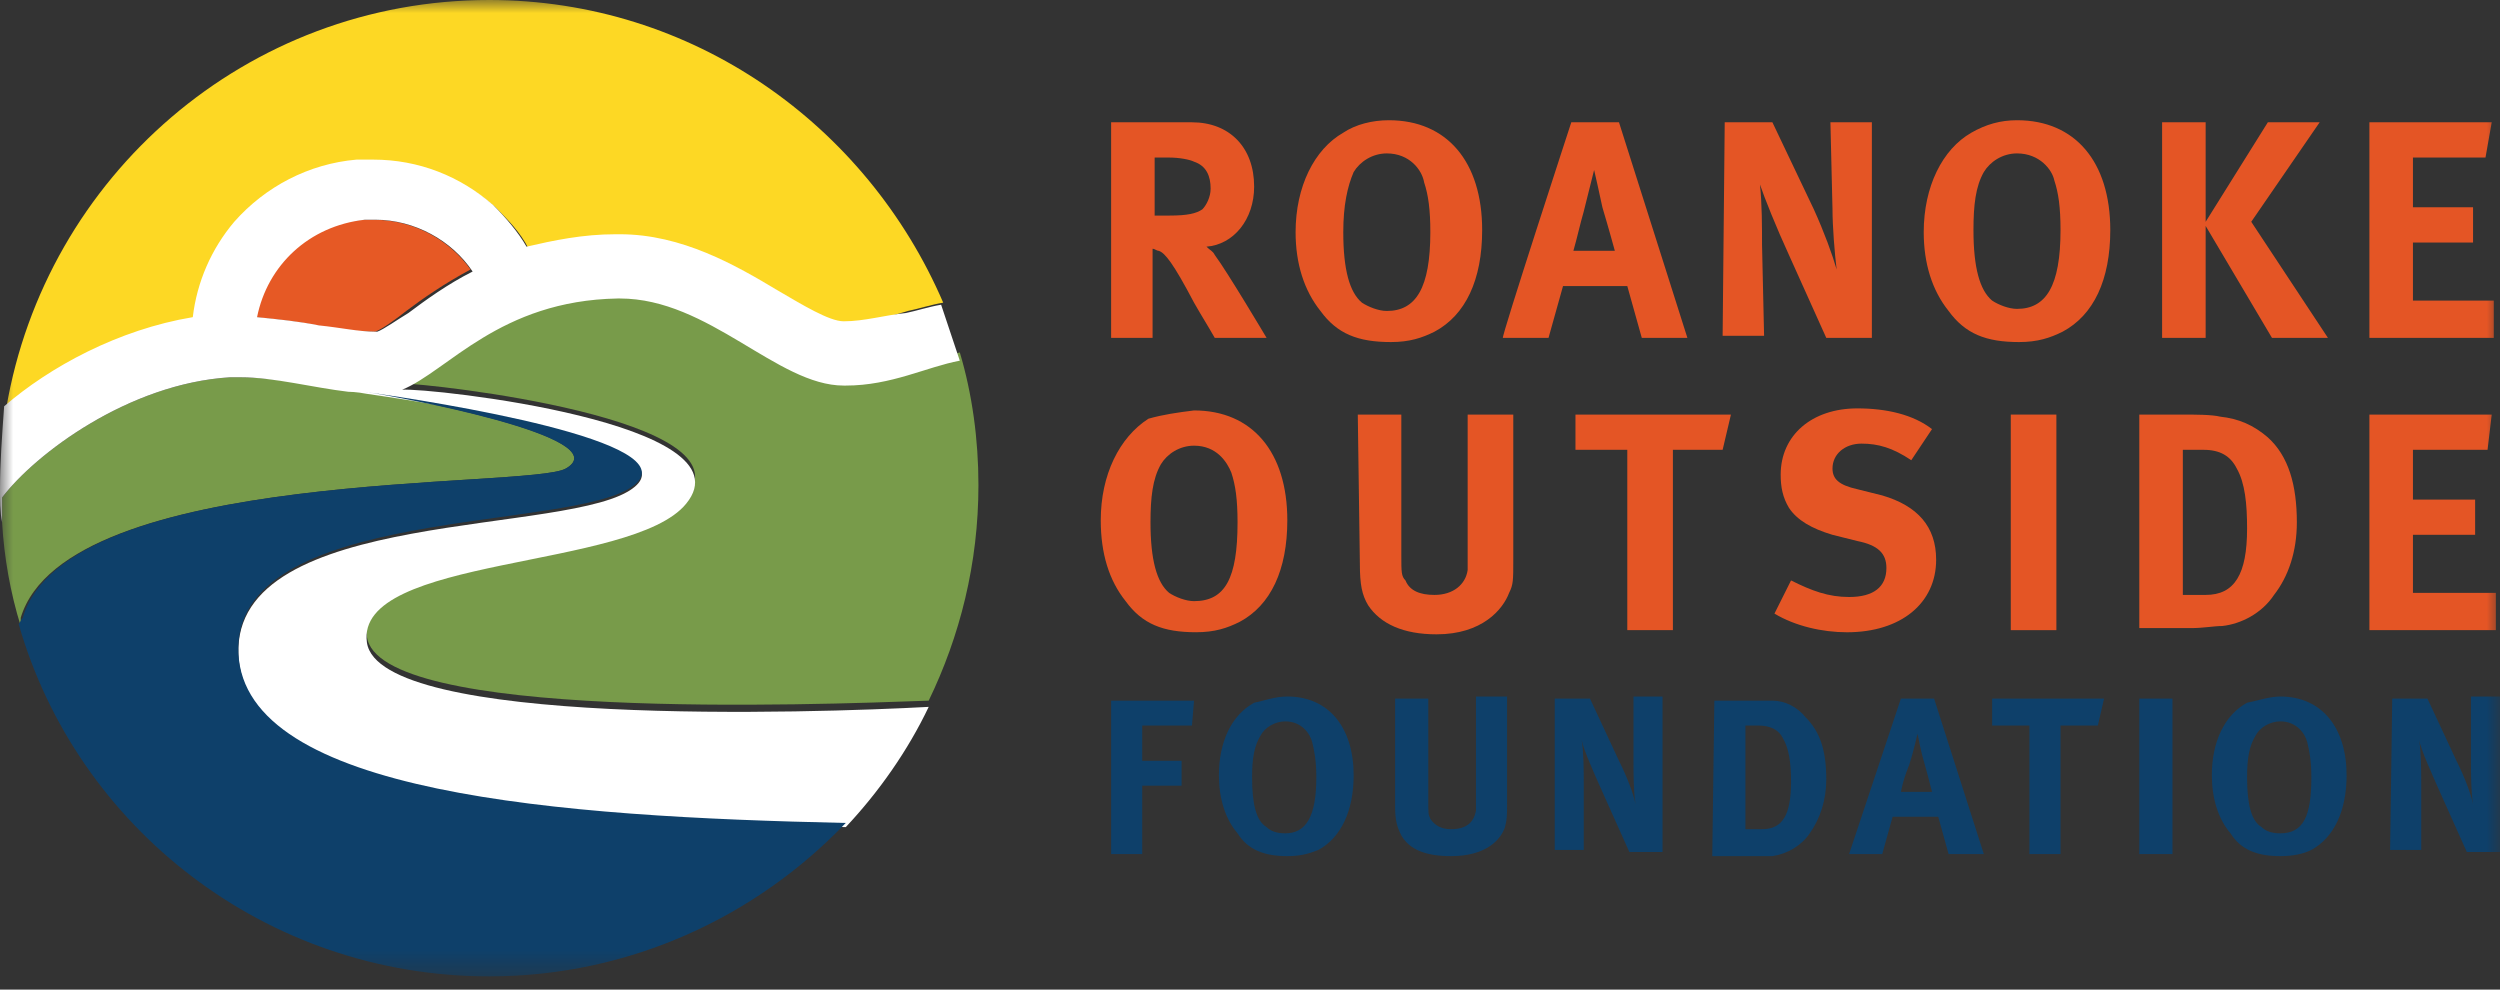
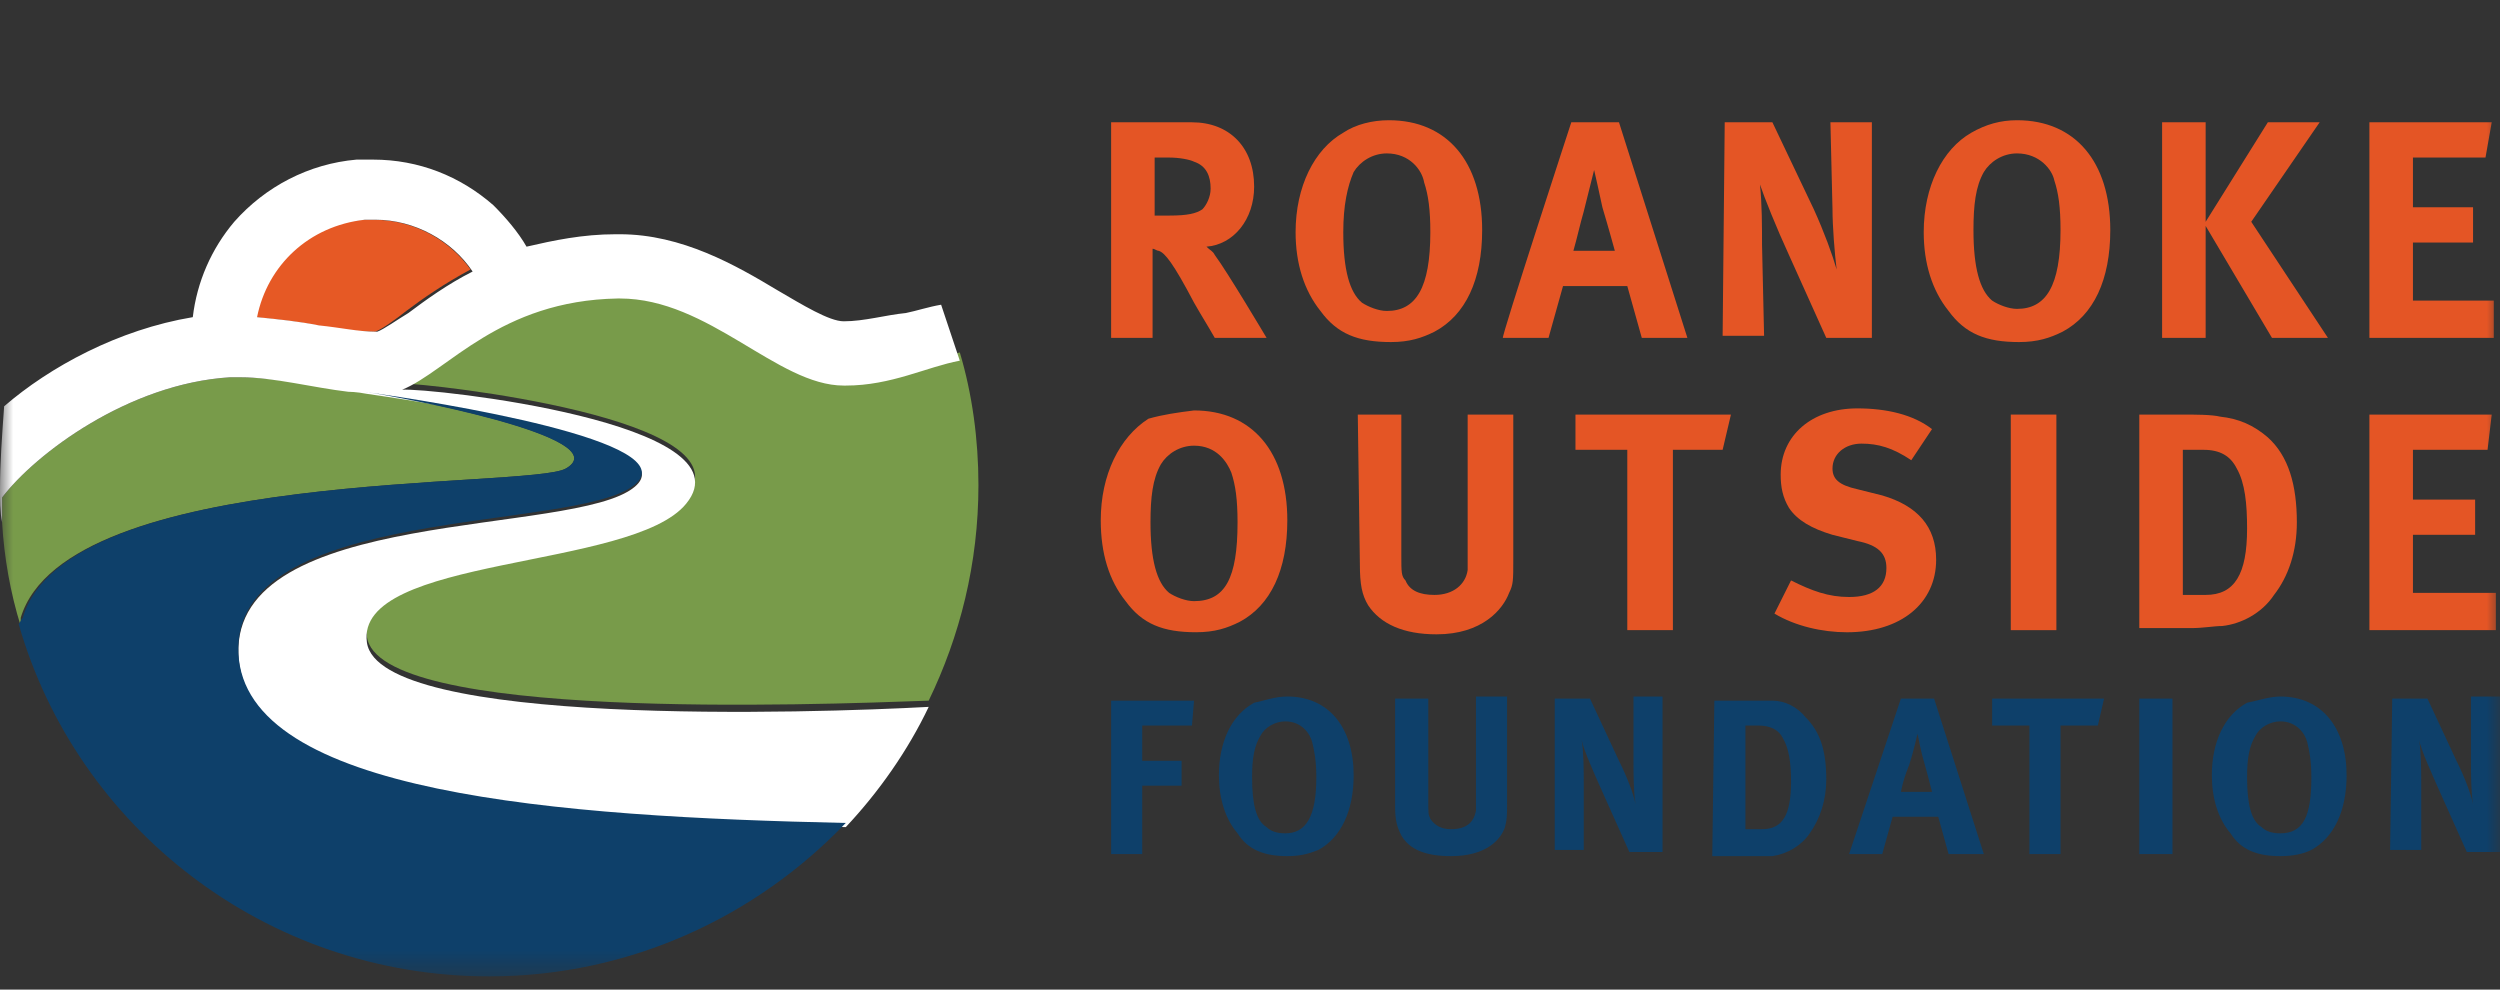
<svg xmlns="http://www.w3.org/2000/svg" width="96" height="38" viewBox="0 0 96 38" fill="none">
  <rect x="0" y="0" width="96" height="38" fill="#333333" stroke="none" />
  <g style="mix-blend-mode:luminosity" clip-path="url(#clip0_3_25493)">
    <mask id="mask0_3_25493" style="mask-type:luminance" maskUnits="userSpaceOnUse" x="0" y="0" width="96" height="38">
      <path d="M96 0H0V37.572H96V0Z" fill="white" />
    </mask>
    <g mask="url(#mask0_3_25493)">
      <path d="M42.667 4.696H45.771C47.204 4.696 48.159 5.652 48.159 7.164C48.159 8.438 47.363 9.393 46.328 9.472C46.488 9.632 46.567 9.632 46.647 9.791C47.124 10.428 48.637 12.975 48.637 12.975H46.647C46.328 12.418 46.169 12.179 45.851 11.622C45.055 10.109 44.736 9.711 44.498 9.632C44.418 9.632 44.338 9.552 44.259 9.552V12.975H42.667V4.696ZM44.338 6.05V8.278H44.896C45.612 8.278 45.93 8.199 46.169 8.04C46.328 7.88 46.488 7.562 46.488 7.244C46.488 6.766 46.328 6.368 45.851 6.209C45.692 6.129 45.294 6.05 44.896 6.05H44.338Z" fill="#E45525" />
      <path d="M53.333 4.617C55.562 4.617 56.915 6.209 56.915 8.836C56.915 10.746 56.279 12.1 55.085 12.737C54.607 12.975 54.129 13.135 53.413 13.135C52.139 13.135 51.343 12.816 50.706 11.941C50.07 11.145 49.751 10.11 49.751 8.916C49.751 7.164 50.468 5.732 51.582 5.095C52.06 4.776 52.697 4.617 53.333 4.617ZM53.254 5.891C52.697 5.891 52.219 6.209 51.98 6.607C51.741 7.164 51.582 7.881 51.582 8.916C51.582 10.348 51.821 11.224 52.298 11.622C52.537 11.781 52.935 11.941 53.254 11.941C54.368 11.941 54.925 11.065 54.925 8.916C54.925 8.04 54.846 7.483 54.687 7.005C54.607 6.528 54.129 5.891 53.254 5.891Z" fill="#E45525" />
      <path d="M60.338 4.696H62.169L64.796 12.975H63.045L62.488 10.985H60.02L59.463 12.975H57.711C57.632 12.975 60.338 4.696 60.338 4.696ZM60.418 9.632H62.01C62.01 9.632 61.771 8.756 61.532 7.96C61.453 7.562 61.214 6.527 61.214 6.527C61.214 6.527 60.975 7.482 60.816 8.119C60.657 8.676 60.577 9.074 60.418 9.632Z" fill="#E45525" />
      <path d="M66.229 4.696H68.06L69.652 8.04C70.05 8.915 70.368 9.791 70.527 10.348C70.448 9.711 70.368 8.676 70.368 8.04L70.288 4.696H71.88V12.975H70.129L68.696 9.791C68.219 8.756 67.741 7.562 67.582 7.084C67.662 7.801 67.662 8.756 67.662 9.393L67.741 12.895H66.149L66.229 4.696Z" fill="#E45525" />
      <path d="M77.453 4.617C79.682 4.617 81.035 6.209 81.035 8.836C81.035 10.746 80.398 12.1 79.204 12.737C78.726 12.975 78.249 13.135 77.532 13.135C76.259 13.135 75.463 12.816 74.826 11.941C74.189 11.145 73.871 10.11 73.871 8.916C73.871 7.164 74.587 5.732 75.701 5.095C76.259 4.776 76.816 4.617 77.453 4.617ZM77.453 5.891C76.895 5.891 76.418 6.209 76.179 6.607C75.861 7.164 75.781 7.881 75.781 8.836C75.781 10.269 76.02 11.145 76.498 11.543C76.736 11.702 77.134 11.861 77.453 11.861C78.567 11.861 79.124 10.985 79.124 8.836C79.124 7.96 79.045 7.403 78.885 6.926C78.806 6.528 78.328 5.891 77.453 5.891Z" fill="#E45525" />
      <path d="M83.025 4.696H84.697V8.517L87.085 4.696H89.075L86.448 8.517L89.393 12.975H87.244L84.697 8.676V12.975H83.025V4.696Z" fill="#E45525" />
      <path d="M90.985 4.696H95.682L95.443 6.05H92.657V7.96H94.965V9.313H92.657V11.542H95.761V12.975H90.985V4.696Z" fill="#E45525" />
      <path d="M45.851 15.761C48.08 15.761 49.433 17.353 49.433 19.98C49.433 21.89 48.796 23.243 47.602 23.88C47.124 24.119 46.647 24.278 45.93 24.278C44.657 24.278 43.861 23.96 43.224 23.084C42.587 22.288 42.269 21.253 42.269 19.98C42.269 18.228 42.985 16.796 44.099 16.079C44.657 15.92 45.214 15.84 45.851 15.761ZM45.851 17.114C45.293 17.114 44.816 17.432 44.577 17.83C44.259 18.388 44.179 19.104 44.179 20.059C44.179 21.492 44.418 22.368 44.895 22.766C45.134 22.925 45.532 23.084 45.851 23.084C47.045 23.084 47.522 22.209 47.522 20.059C47.522 19.184 47.443 18.626 47.283 18.149C47.124 17.751 46.726 17.114 45.851 17.114Z" fill="#E45525" />
      <path d="M52.139 15.92H53.811V21.333C53.811 21.97 53.811 22.129 53.97 22.288C54.13 22.686 54.528 22.845 55.085 22.845C55.801 22.845 56.279 22.447 56.358 21.89C56.358 21.731 56.358 21.572 56.358 21.174V15.92H58.11V21.492C58.11 22.288 58.11 22.447 57.95 22.766C57.712 23.402 56.916 24.358 55.164 24.358C53.891 24.358 53.015 23.96 52.537 23.243C52.299 22.845 52.219 22.447 52.219 21.651L52.139 15.92Z" fill="#E45525" />
      <path d="M60.498 15.92H66.468L66.149 17.273H64.239V24.198H62.488V17.273H60.498V15.92Z" fill="#E45525" />
      <path d="M74.189 16.478L73.393 17.672C72.677 17.194 72.12 17.035 71.483 17.035C70.846 17.035 70.368 17.433 70.368 17.99C70.368 18.388 70.607 18.627 71.323 18.786L72.279 19.025C73.632 19.423 74.348 20.219 74.348 21.493C74.348 23.164 72.995 24.279 70.925 24.279C69.97 24.279 68.935 24.04 68.139 23.562L68.776 22.289C69.572 22.687 70.209 22.925 71.005 22.925C71.96 22.925 72.438 22.527 72.438 21.811C72.438 21.254 72.12 20.935 71.323 20.776L70.368 20.537C69.572 20.299 69.015 19.98 68.697 19.503C68.458 19.105 68.378 18.706 68.378 18.229C68.378 16.716 69.572 15.682 71.323 15.682C72.438 15.682 73.473 15.92 74.189 16.478Z" fill="#E45525" />
      <path d="M78.965 15.92H77.214V24.198H78.965V15.92Z" fill="#E45525" />
      <path d="M82.149 15.92H83.821C84.298 15.92 84.935 15.92 85.254 15.999C85.97 16.079 86.527 16.318 87.085 16.796C87.88 17.512 88.199 18.626 88.199 20.059C88.199 21.174 87.88 22.129 87.323 22.845C86.846 23.562 86.05 23.96 85.333 24.039C85.015 24.039 84.617 24.119 84.139 24.119H82.149V15.92ZM83.821 17.273V22.845H84.696C85.811 22.845 86.288 22.049 86.288 20.298C86.288 19.343 86.209 18.547 85.891 17.99C85.652 17.512 85.254 17.273 84.617 17.273H83.821Z" fill="#E45525" />
      <path d="M90.985 15.92H95.682L95.522 17.273H92.657V19.184H95.045V20.537H92.657V22.766H95.841V24.198H90.985V15.92Z" fill="#E45525" />
      <path d="M42.667 26.905H45.851L45.771 27.86H43.861V29.214H45.373V30.169H43.861V32.796H42.667V26.905Z" fill="#0E406A" />
      <path d="M49.433 26.746C51.025 26.746 51.98 27.94 51.98 29.771C51.98 31.124 51.502 32.159 50.627 32.637C50.229 32.796 49.91 32.875 49.433 32.875C48.557 32.875 47.92 32.637 47.522 32C47.045 31.443 46.806 30.647 46.806 29.771C46.806 28.497 47.283 27.462 48.159 26.985C48.557 26.905 48.955 26.746 49.433 26.746ZM49.353 27.701C48.955 27.701 48.557 27.94 48.398 28.259C48.159 28.657 48.08 29.134 48.08 29.851C48.08 30.885 48.239 31.522 48.637 31.761C48.796 31.92 49.035 32 49.353 32C50.149 32 50.547 31.363 50.547 29.851C50.547 29.214 50.468 28.816 50.388 28.497C50.308 28.179 49.99 27.701 49.353 27.701Z" fill="#0E406A" />
      <path d="M53.572 26.826H54.846V30.726C54.846 31.204 54.846 31.283 54.925 31.443C55.085 31.681 55.324 31.841 55.721 31.841C56.279 31.841 56.597 31.602 56.677 31.124C56.677 30.965 56.677 30.885 56.677 30.567V26.746H57.871V30.806C57.871 31.363 57.871 31.443 57.791 31.761C57.632 32.239 57.075 32.875 55.721 32.875C54.766 32.875 54.13 32.637 53.811 32.079C53.652 31.761 53.572 31.522 53.572 30.965V26.826Z" fill="#0E406A" />
      <path d="M59.701 26.826H61.055L62.169 29.214C62.487 29.851 62.726 30.487 62.806 30.885C62.726 30.408 62.726 29.691 62.726 29.214V26.746H63.841V32.716H62.567L61.532 30.408C61.214 29.691 60.816 28.816 60.736 28.418C60.816 28.895 60.816 29.612 60.816 30.089V32.637H59.701V26.826Z" fill="#0E406A" />
      <path d="M65.831 26.905H67.025C67.343 26.905 67.821 26.905 68.06 26.905C68.537 26.905 69.015 27.144 69.333 27.542C69.891 28.099 70.129 28.816 70.129 29.93C70.129 30.726 69.891 31.443 69.493 32C69.174 32.477 68.617 32.796 68.06 32.875C67.821 32.875 67.582 32.875 67.184 32.875H65.751L65.831 26.905ZM67.025 27.86V31.841H67.662C68.458 31.841 68.776 31.283 68.776 30.01C68.776 29.293 68.697 28.736 68.458 28.338C68.299 28.02 67.98 27.86 67.502 27.86C67.582 27.86 67.025 27.86 67.025 27.86Z" fill="#0E406A" />
      <path d="M72.995 26.826H74.269L76.179 32.796H74.826L74.428 31.363H72.677L72.278 32.796H71.005L72.995 26.826ZM72.995 30.408H74.189C74.189 30.408 74.03 29.771 73.871 29.214C73.791 28.975 73.632 28.179 73.632 28.179C73.632 28.179 73.472 28.896 73.313 29.373C73.154 29.771 73.075 30.01 72.995 30.408Z" fill="#0E406A" />
      <path d="M76.498 26.826H80.796L80.557 27.861H79.124V32.796H77.93V27.861H76.498V26.826Z" fill="#0E406A" />
      <path d="M83.423 26.826H82.149V32.796H83.423V26.826Z" fill="#0E406A" />
      <path d="M87.562 26.746C89.154 26.746 90.109 27.94 90.109 29.771C90.109 31.124 89.632 32.159 88.756 32.637C88.438 32.796 88.04 32.875 87.562 32.875C86.686 32.875 86.05 32.637 85.652 32C85.174 31.443 84.935 30.647 84.935 29.771C84.935 28.497 85.413 27.462 86.288 26.985C86.687 26.905 87.164 26.746 87.562 26.746ZM87.562 27.701C87.164 27.701 86.766 27.94 86.607 28.259C86.368 28.657 86.288 29.134 86.288 29.851C86.288 30.885 86.448 31.522 86.846 31.761C87.005 31.92 87.244 32 87.562 32C88.438 32 88.756 31.363 88.756 29.851C88.756 29.214 88.677 28.816 88.597 28.497C88.517 28.179 88.199 27.701 87.562 27.701Z" fill="#0E406A" />
      <path d="M91.861 26.826H93.214L94.328 29.214C94.647 29.851 94.885 30.487 94.965 30.885C94.885 30.408 94.885 29.691 94.885 29.214V26.746H96V32.716H94.726L93.691 30.408C93.373 29.691 92.975 28.816 92.895 28.418C92.975 28.895 92.975 29.612 92.975 30.089V32.637H91.781L91.861 26.826Z" fill="#0E406A" />
-       <path d="M7.562 12.259C7.721 10.905 8.279 9.632 9.154 8.597C10.269 7.244 11.94 6.368 13.771 6.209C13.93 6.209 14.169 6.209 14.408 6.209C16.08 6.209 17.751 6.846 19.025 7.96C19.503 8.438 19.98 8.915 20.299 9.552C21.254 9.234 22.368 9.075 23.721 9.075C23.801 9.075 23.801 9.075 23.881 9.075C26.348 9.075 28.338 10.269 29.93 11.224C30.886 11.781 31.92 12.418 32.478 12.418C33.274 12.418 34.07 12.179 34.866 11.94C35.264 11.861 35.741 11.701 36.219 11.622C33.274 4.776 26.587 0 18.786 0C9.473 0 1.751 6.766 0.239 15.682C2.07 14.169 4.617 12.736 7.562 12.259Z" fill="#FDD824" />
      <path d="M14.328 8.438C14.169 8.438 14.089 8.438 13.93 8.438C11.861 8.597 10.189 10.189 9.791 12.179C10.587 12.258 11.383 12.338 12.179 12.497C12.975 12.656 13.771 12.736 14.328 12.736H14.408C14.647 12.656 15.204 12.258 15.602 11.94C16.239 11.462 17.035 10.905 18.07 10.348C17.274 9.234 15.92 8.438 14.328 8.438Z" fill="#E65925" />
      <path d="M21.731 17.99C23.801 16.796 15.204 15.204 14.089 15.044C13.612 14.965 13.373 14.965 13.373 14.965C12.02 14.806 10.508 14.487 9.234 14.487C9.154 14.487 8.995 14.487 8.836 14.487C4.935 14.726 1.353 17.433 0.08 19.104C0.08 19.104 0.08 19.502 0.08 20.059C0.159 21.413 0.398 22.766 0.796 24.04C0.796 23.88 0.796 23.801 0.796 23.721C2.547 17.91 20.378 18.786 21.731 17.99Z" fill="#789B4A" />
      <path d="M32.398 14.567C29.851 14.567 27.224 11.224 23.801 11.224H23.721C19.184 11.303 17.194 14.01 15.443 14.726C16.478 14.726 28.895 16.079 26.348 19.104C24.279 21.651 13.691 21.094 14.089 24.438C14.488 27.701 31.284 27.064 35.662 26.905C36.856 24.438 37.572 21.651 37.572 18.627C37.572 16.875 37.333 15.124 36.856 13.532C35.502 13.93 34.229 14.567 32.398 14.567Z" fill="#789B4A" />
      <path d="M32.398 12.338C31.841 12.338 30.806 11.701 29.851 11.144C28.259 10.189 26.189 8.995 23.801 8.995C23.801 8.995 23.721 8.995 23.642 8.995C22.368 8.995 21.254 9.233 20.219 9.472C19.901 8.915 19.423 8.358 18.945 7.88C17.672 6.766 16.08 6.129 14.328 6.129C14.169 6.129 13.93 6.129 13.691 6.129C11.861 6.288 10.189 7.164 8.995 8.517C8.119 9.552 7.562 10.825 7.403 12.179C4.537 12.656 1.91 14.089 0.159 15.601C0.08 16.716 0 17.751 0 18.786C0 19.184 0 19.661 0.08 20.059C0.08 19.422 0.08 19.104 0.08 19.104C1.353 17.432 4.935 14.726 8.836 14.487C8.915 14.487 9.075 14.487 9.234 14.487C10.508 14.487 12.02 14.885 13.373 15.044C13.373 15.044 13.691 15.044 14.09 15.124C16.876 15.522 26.428 17.034 24.358 18.706C22.05 20.616 8.915 19.422 9.154 25.154C9.393 30.567 21.492 31.522 32.478 31.761C33.751 30.407 34.866 28.816 35.662 27.144C31.284 27.383 14.567 27.94 14.09 24.676C13.612 21.333 24.279 21.89 26.348 19.343C28.895 16.238 16.478 14.885 15.443 14.965C17.194 14.248 19.184 11.542 23.721 11.462H23.801C27.224 11.462 29.851 14.806 32.398 14.806C32.398 14.806 32.398 14.806 32.478 14.806C34.229 14.806 35.582 14.089 36.856 13.85C36.617 13.134 36.378 12.418 36.139 11.701C35.662 11.781 35.184 11.94 34.786 12.02C33.99 12.099 33.194 12.338 32.398 12.338ZM14.488 12.736H14.408C13.771 12.736 13.055 12.577 12.259 12.497C11.463 12.338 10.667 12.258 9.871 12.179C10.269 10.189 11.861 8.676 14.01 8.437C14.169 8.437 14.249 8.437 14.408 8.437C15.92 8.437 17.353 9.233 18.149 10.427C17.194 10.905 16.318 11.542 15.682 12.02C15.284 12.258 14.726 12.656 14.488 12.736Z" fill="white" />
      <path d="M9.154 25.075C8.915 19.343 22.05 20.458 24.358 18.627C26.428 16.955 16.796 15.443 14.01 15.045C15.124 15.204 23.801 16.796 21.731 17.99C20.378 18.786 2.547 17.911 0.876 23.721C0.796 23.801 0.796 23.881 0.716 23.96C2.945 31.761 10.189 37.493 18.786 37.493C24.199 37.493 29.055 35.184 32.477 31.602C21.492 31.363 9.393 30.488 9.154 25.075Z" fill="#0E406A" />
    </g>
  </g>
  <defs>
    <clipPath id="clip0_3_25493">
      <rect width="96" height="37.572" fill="white" />
    </clipPath>
  </defs>
</svg>